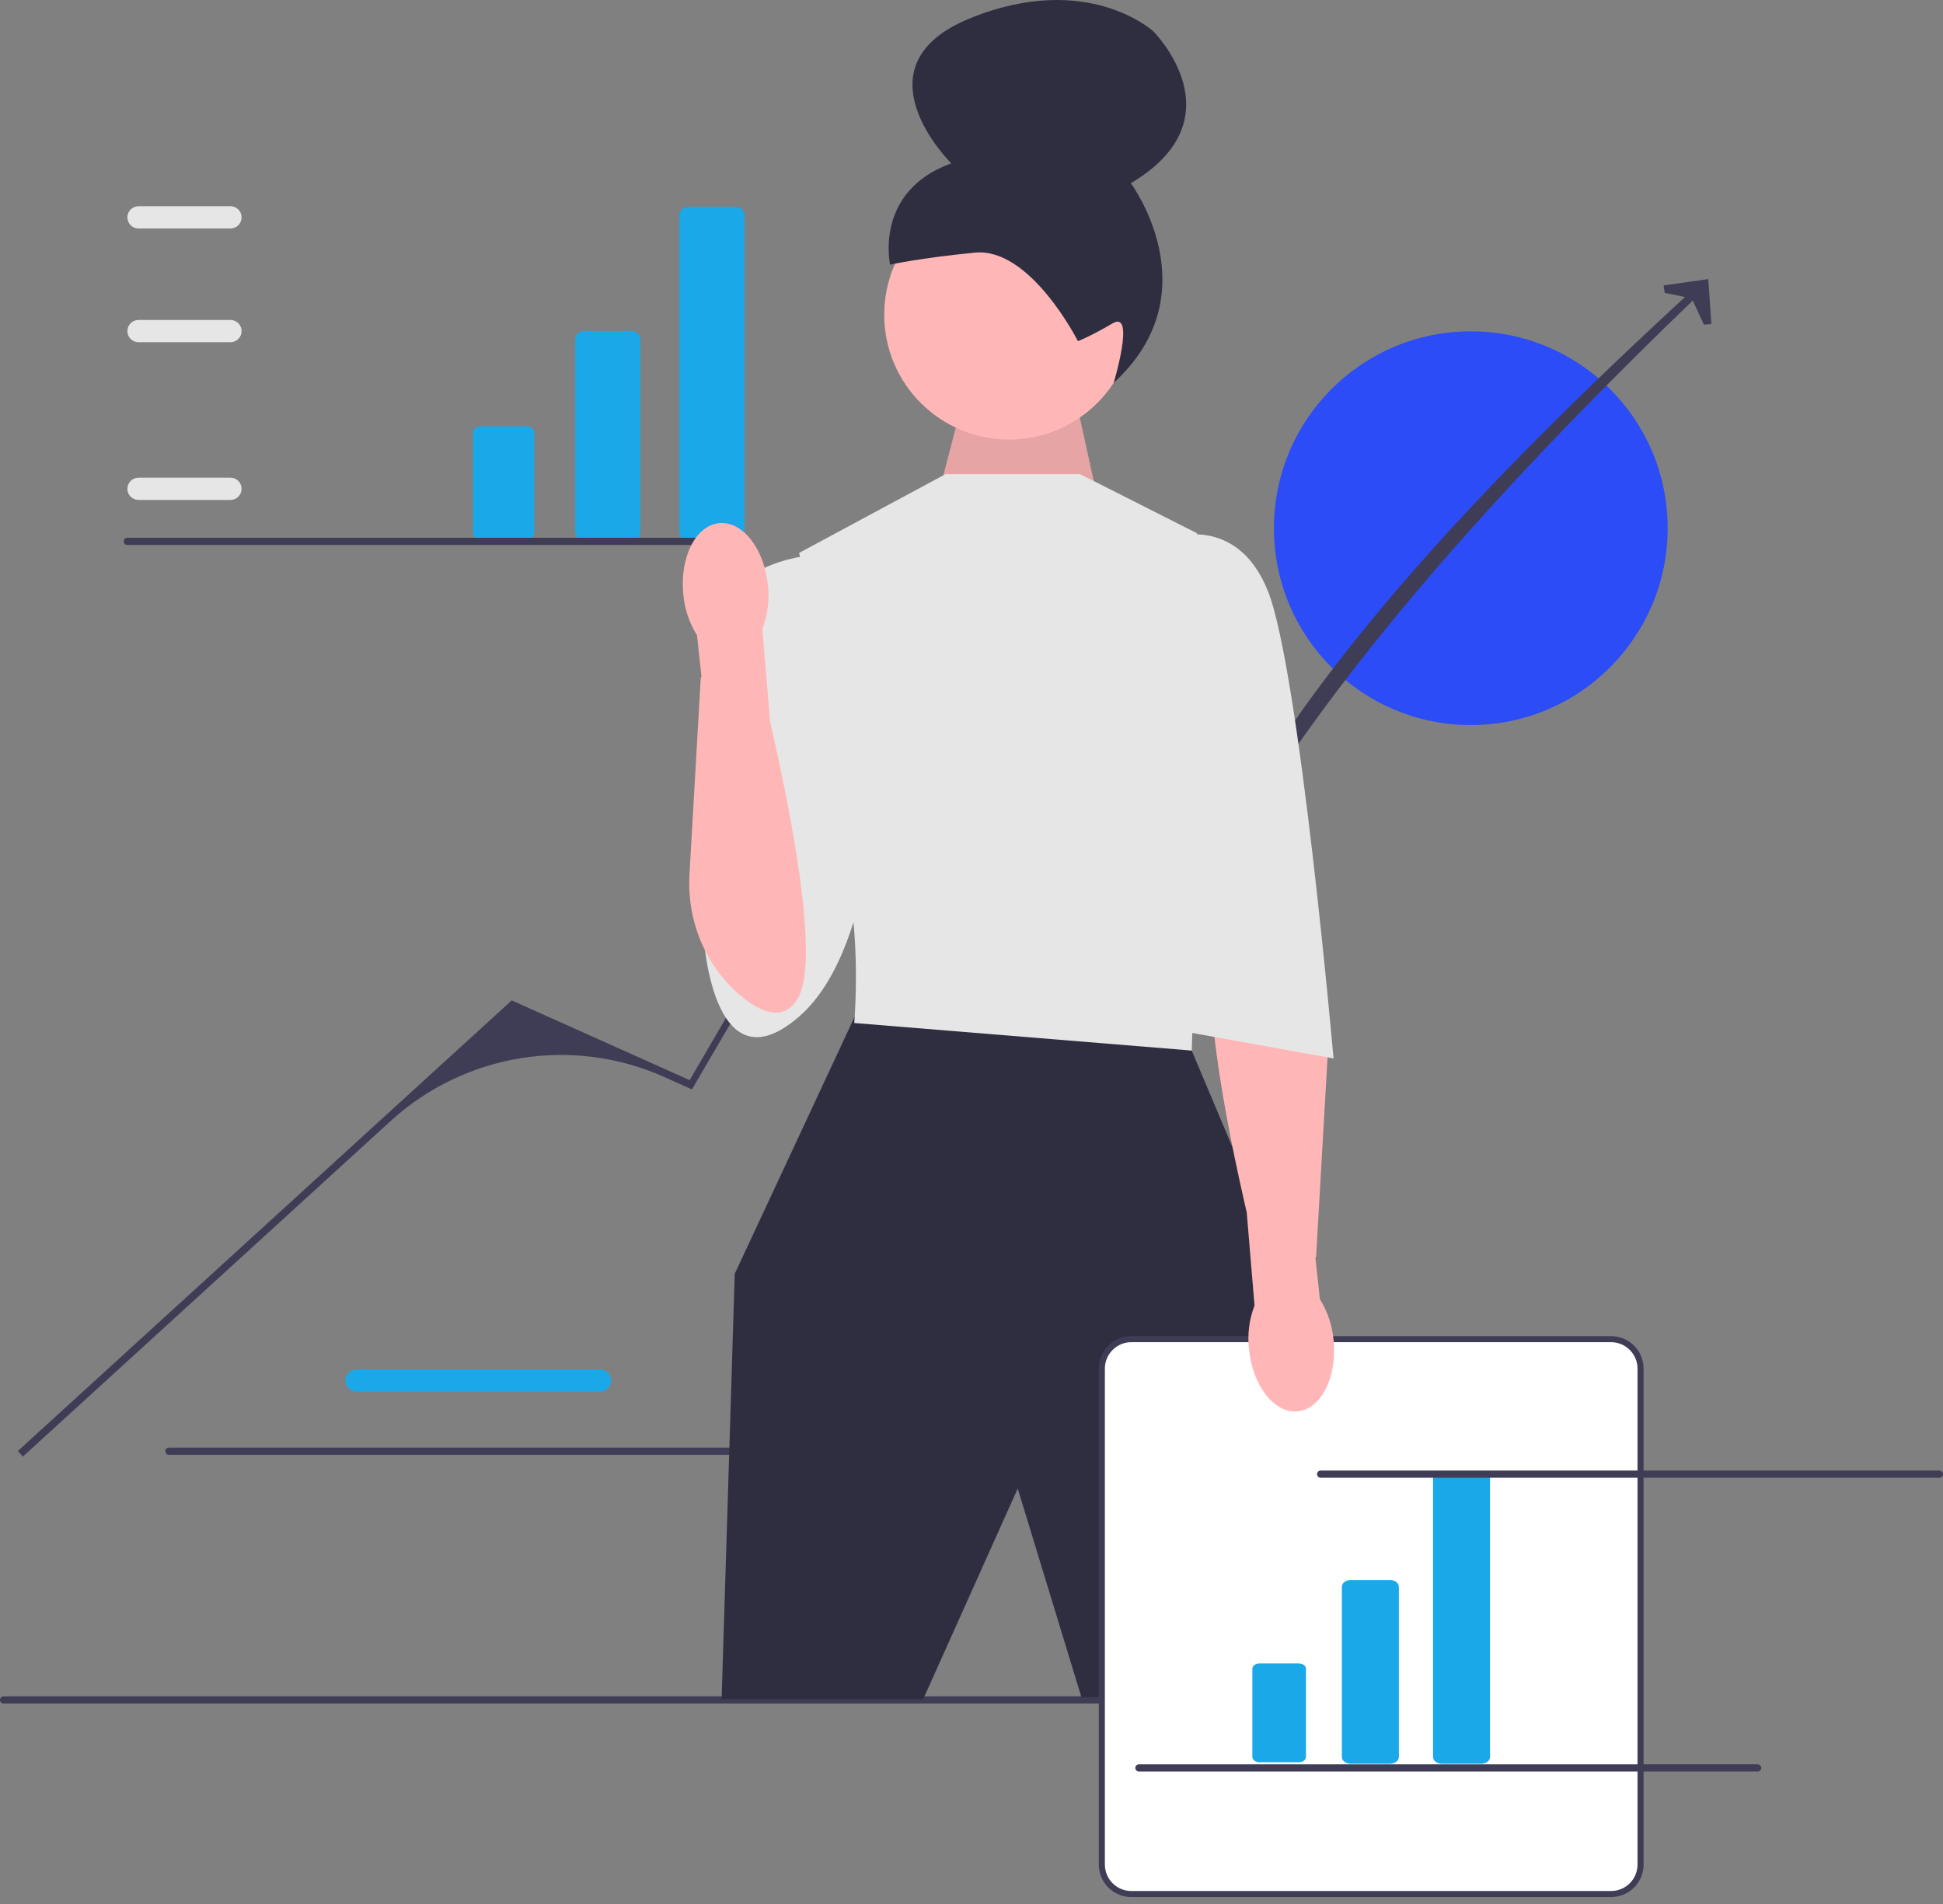
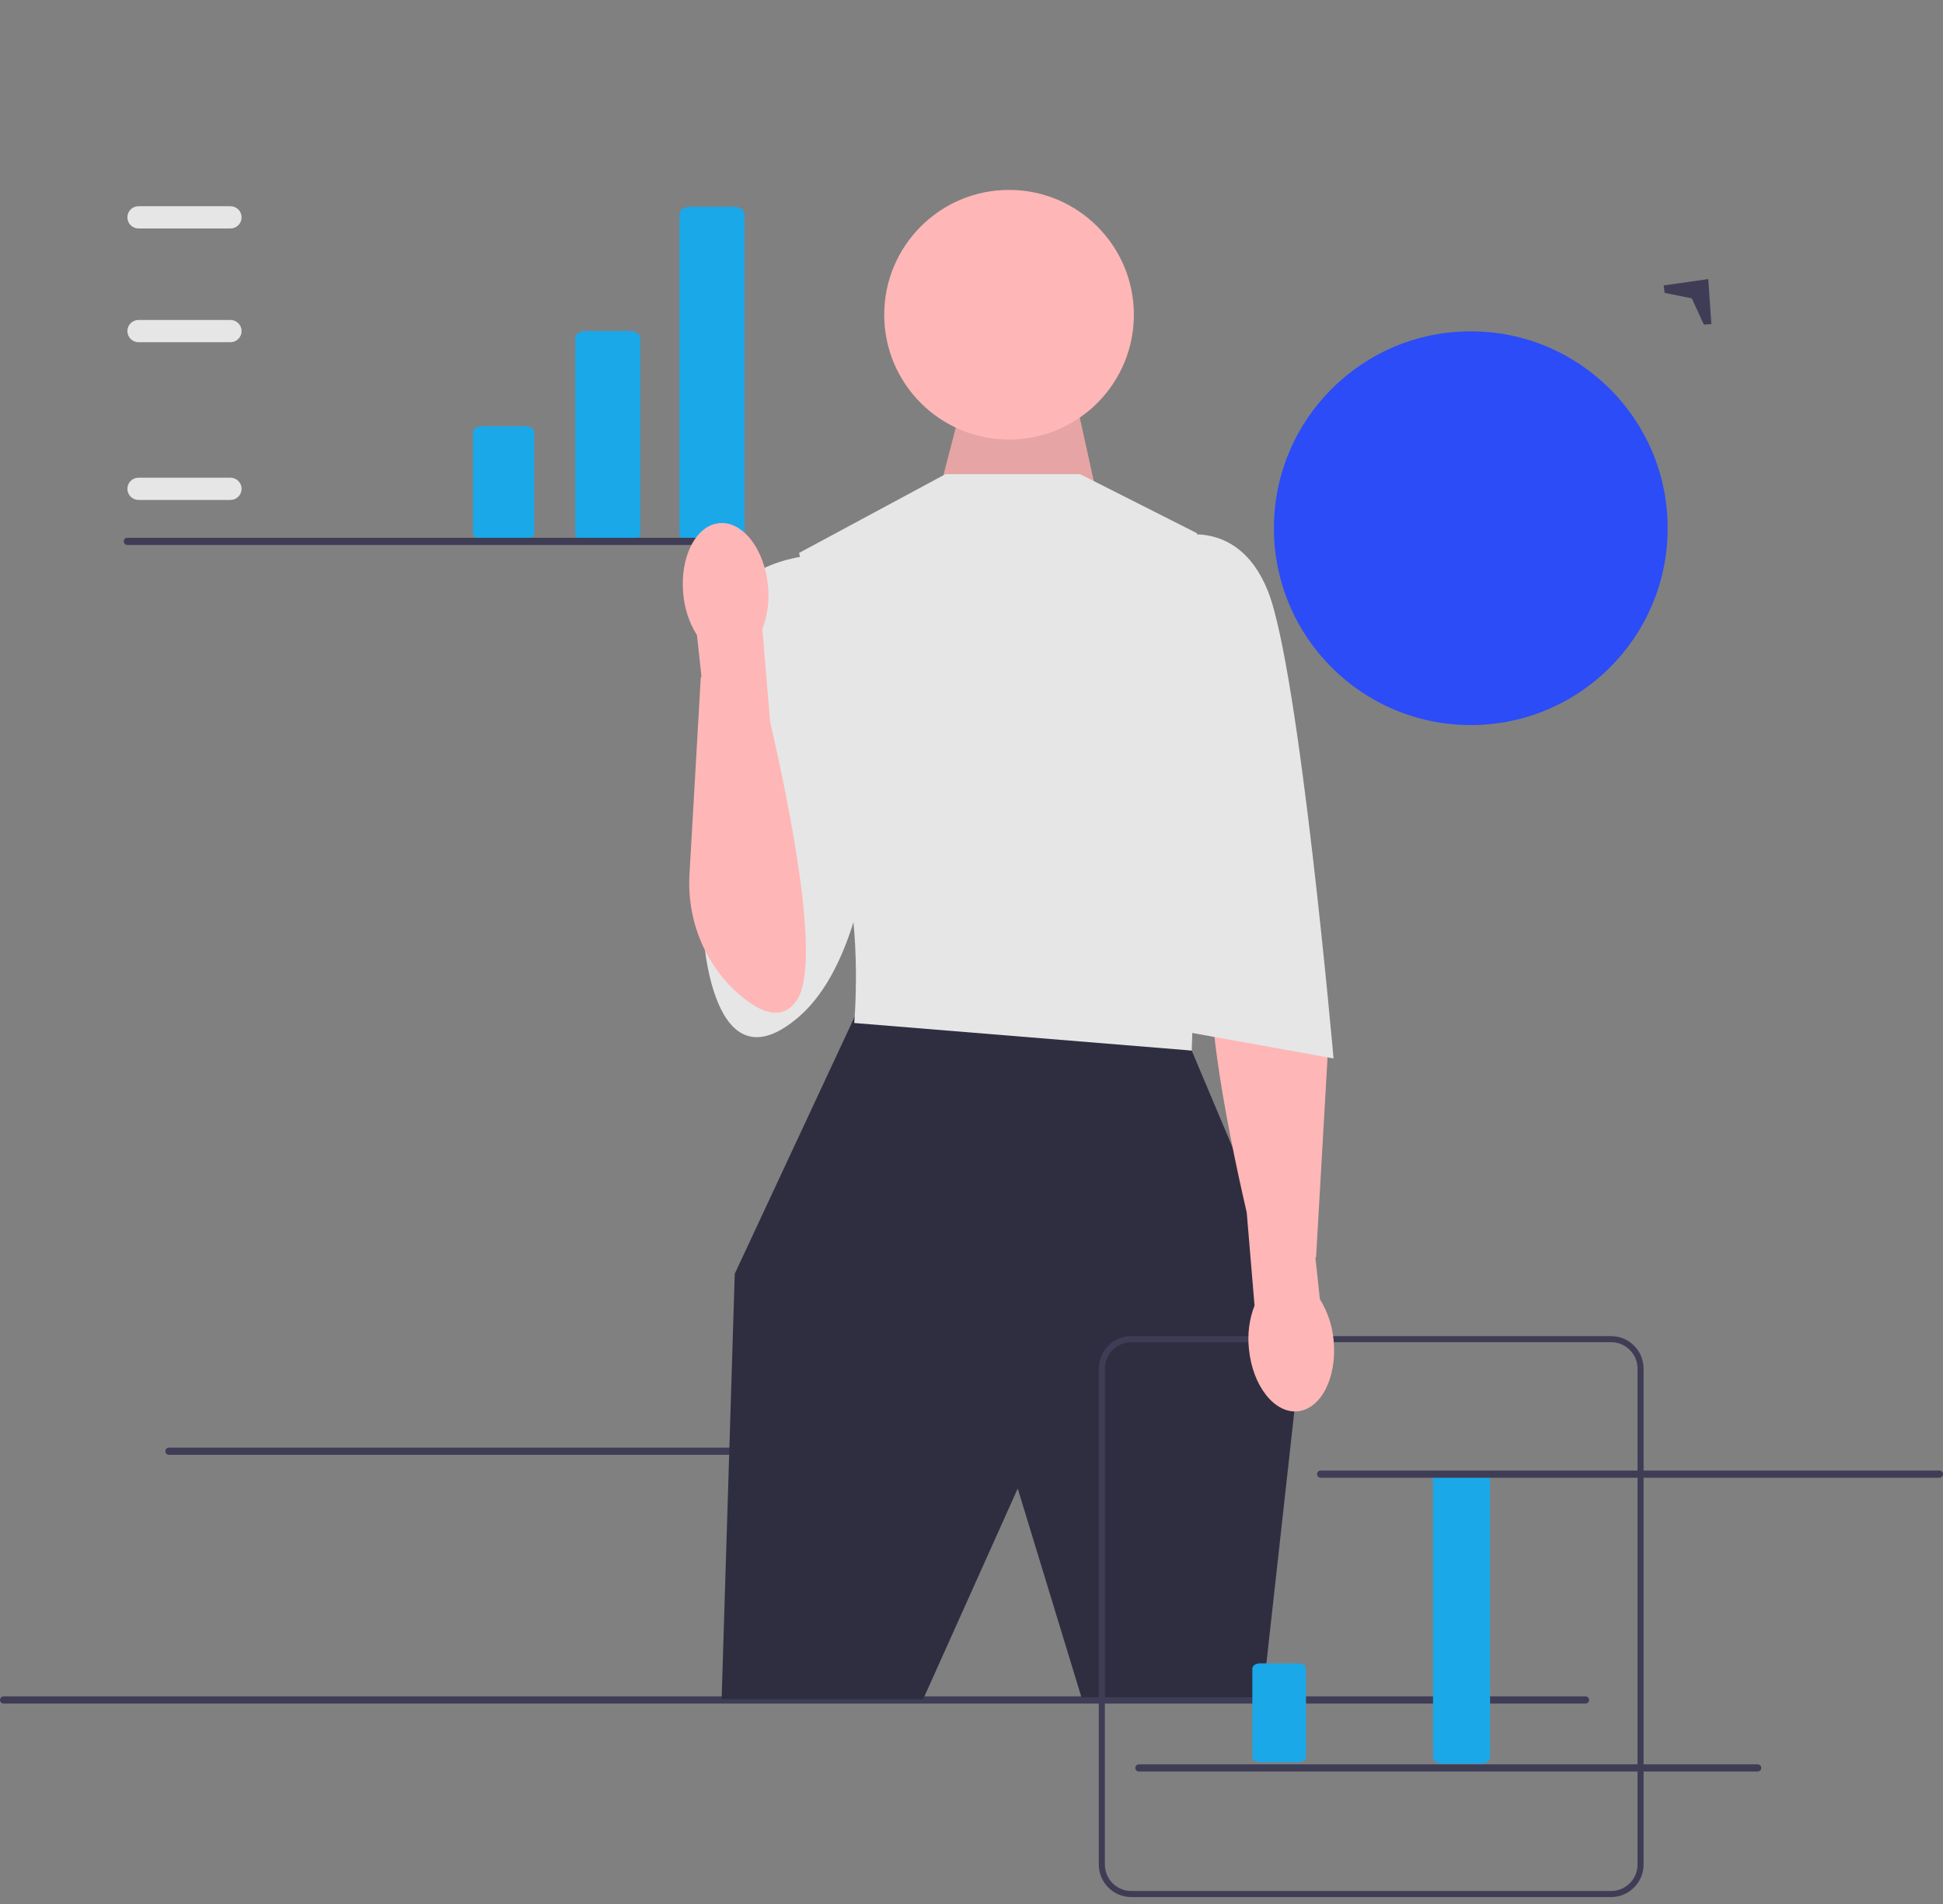
<svg xmlns="http://www.w3.org/2000/svg" width="100" height="98" viewBox="0 0 100 98" fill="none">
  <rect x="0" y="0" width="100" height="98" fill="#808080" stroke="none" />
  <g clip-path="url(#clip0_60_1955)">
-     <path d="M30.88 71.629H18.354C18.038 71.629 17.781 71.371 17.781 71.056C17.781 70.74 18.038 70.483 18.354 70.483H30.88C31.196 70.483 31.453 70.74 31.453 71.056C31.453 71.371 31.196 71.629 30.88 71.629Z" fill="#1AA8E9" />
    <path d="M8.509 74.694C8.509 74.797 8.592 74.88 8.695 74.88H40.54C40.643 74.88 40.725 74.797 40.725 74.694C40.725 74.591 40.643 74.509 40.54 74.509H8.695C8.592 74.509 8.509 74.591 8.509 74.694Z" fill="#3F3D56" />
    <path d="M75.697 37.319C81.293 37.319 85.829 32.782 85.829 27.186C85.829 21.59 81.293 17.054 75.697 17.054C70.101 17.054 65.565 21.59 65.565 27.186C65.565 32.782 70.101 37.319 75.697 37.319Z" fill="#2B4CF7" />
    <path d="M0 87.498C0 87.6 0.083 87.683 0.186 87.683H81.601C81.704 87.683 81.786 87.6 81.786 87.498C81.786 87.395 81.704 87.312 81.601 87.312H0.186C0.083 87.312 0 87.395 0 87.498Z" fill="#3F3D56" />
-     <path d="M1.178 74.971L0.917 74.685L26.336 51.491L35.494 55.596L45.383 38.637L53.508 34.721L61.036 47.267C65.1 36.745 75.293 25.737 87.506 14.569L87.806 14.812C76.351 25.779 66.551 36.796 60.989 47.94L54.026 36.301C53.697 35.751 53.005 35.538 52.424 35.809C47.983 37.875 44.279 41.248 41.806 45.477L35.612 56.072L34.198 55.438C29.469 53.319 23.932 54.207 20.104 57.7L1.178 74.971Z" fill="#3F3D56" />
    <path d="M88.079 16.68L87.693 16.707L87.07 15.357L85.676 15.074L85.622 14.691L87.92 14.365L88.079 16.68Z" fill="#3F3D56" />
    <path d="M48.43 24.938L49.796 19.685L55.119 19.429L56.712 26.67L48.43 24.938Z" fill="#FFB6B6" />
    <path opacity="0.1" d="M48.43 24.938L49.796 19.685L55.119 19.429L56.712 26.67L48.43 24.938Z" fill="black" />
    <path d="M51.932 22.625C55.481 22.625 58.357 19.748 58.357 16.2C58.357 12.652 55.481 9.775 51.932 9.775C48.384 9.775 45.508 12.652 45.508 16.2C45.508 19.748 48.384 22.625 51.932 22.625Z" fill="#FFB6B6" />
-     <path d="M55.477 17.56C55.477 17.56 53.037 12.724 50.177 13.003C47.317 13.282 45.811 13.622 45.811 13.622C45.811 13.622 44.962 9.856 48.958 8.407C48.958 8.407 43.877 3.398 49.927 0.941C55.977 -1.517 59.362 1.617 59.362 1.617C59.362 1.617 63.84 6.088 58.2 9.429C58.2 9.429 62.388 15.062 57.318 19.706C57.318 19.706 58.452 15.948 57.268 16.641C56.085 17.334 55.477 17.56 55.477 17.56Z" fill="#2F2E41" />
    <path d="M44.844 51.505L43.989 52.324L37.815 65.562L37.139 87.459H47.513L52.379 76.616L55.657 87.355H64.984L67.146 67.86L61.334 54.073L44.844 51.505Z" fill="#2F2E41" />
    <path d="M55.59 24.404H48.662L41.127 28.459L42.884 36.299C42.884 36.299 42.478 41.03 43.425 44.544C44.371 48.058 43.965 52.654 43.965 52.654L61.334 54.073L61.875 38.124L61.604 27.445L55.59 24.404Z" fill="#E6E6E6" />
    <path d="M42.276 28.527C42.276 28.527 38.085 28.662 37.41 31.365C36.734 34.069 36.193 47.991 36.193 47.991C36.193 47.991 36.599 56.252 41.127 52.324C45.655 48.396 45.249 36.502 45.249 36.502L42.276 28.527Z" fill="#E6E6E6" />
-     <path d="M82.918 97.487H58.225C57.388 97.487 56.708 96.807 56.708 95.97V70.444C56.708 69.607 57.388 68.927 58.225 68.927H82.918C83.754 68.927 84.434 69.607 84.434 70.444V95.97C84.434 96.807 83.754 97.487 82.918 97.487Z" fill="white" />
    <path d="M82.918 97.643H58.224C57.302 97.643 56.552 96.893 56.552 95.97V70.444C56.552 69.521 57.302 68.771 58.224 68.771H82.918C83.84 68.771 84.59 69.521 84.59 70.444V95.97C84.59 96.893 83.84 97.643 82.918 97.643ZM58.224 69.083C57.474 69.083 56.864 69.693 56.864 70.444V95.97C56.864 96.721 57.474 97.331 58.224 97.331H82.918C83.668 97.331 84.278 96.721 84.278 95.97V70.444C84.278 69.693 83.668 69.083 82.918 69.083H58.224Z" fill="#3F3D56" />
-     <path d="M71.546 90.781H69.51C69.263 90.781 69.061 90.625 69.061 90.434V81.672C69.061 81.48 69.263 81.325 69.51 81.325H71.546C71.793 81.325 71.995 81.48 71.995 81.672V90.434C71.995 90.625 71.793 90.781 71.546 90.781Z" fill="#1AA8E9" />
    <path d="M64.817 85.617C64.617 85.617 64.454 85.743 64.454 85.897V90.424C64.454 90.579 64.617 90.704 64.817 90.704H66.852C67.052 90.704 67.215 90.579 67.215 90.424V85.897C67.215 85.743 67.052 85.617 66.852 85.617H64.817Z" fill="#1AA8E9" />
    <path d="M76.239 90.781H74.204C73.956 90.781 73.754 90.625 73.754 90.434V76.074C73.754 75.883 73.956 75.727 74.204 75.727H76.239C76.487 75.727 76.688 75.883 76.688 76.074V90.434C76.688 90.625 76.487 90.781 76.239 90.781Z" fill="#1AA8E9" />
    <path d="M32.443 27.836H30.118C29.835 27.836 29.605 27.658 29.605 27.44V17.431C29.605 17.212 29.835 17.035 30.118 17.035H32.443C32.726 17.035 32.956 17.212 32.956 17.431V27.44C32.956 27.658 32.726 27.836 32.443 27.836Z" fill="#1AA8E9" />
    <path d="M24.757 21.938C24.528 21.938 24.342 22.081 24.342 22.258V27.429C24.342 27.605 24.528 27.749 24.757 27.749H27.082C27.31 27.749 27.496 27.605 27.496 27.429V22.258C27.496 22.081 27.31 21.938 27.082 21.938H24.757Z" fill="#1AA8E9" />
    <path d="M37.804 27.836H35.479C35.196 27.836 34.966 27.658 34.966 27.44V11.037C34.966 10.818 35.196 10.64 35.479 10.64H37.804C38.087 10.64 38.317 10.818 38.317 11.037V27.44C38.317 27.658 38.087 27.836 37.804 27.836Z" fill="#1AA8E9" />
    <path d="M66.785 72.641C67.99 72.526 68.819 70.898 68.638 69.006C68.576 68.249 68.333 67.517 67.931 66.873L67.699 64.731L67.734 64.721L68.317 54.564C68.453 52.202 67.518 49.881 65.717 48.348C64.646 47.436 63.503 46.974 62.768 48.126C61.548 50.039 63.128 57.923 64.165 62.405L64.567 67.195C64.294 67.904 64.195 68.668 64.278 69.424C64.459 71.316 65.581 72.756 66.785 72.641Z" fill="#FFB6B6" />
    <path d="M60.118 27.716C60.118 27.716 63.632 26.364 65.254 30.419C66.876 34.474 68.633 54.479 68.633 54.479L60.388 52.992L60.118 27.716Z" fill="#E6E6E6" />
    <path d="M11.861 25.732H7.129C6.813 25.732 6.556 25.475 6.556 25.16C6.556 24.844 6.813 24.587 7.129 24.587H11.861C12.177 24.587 12.434 24.844 12.434 25.16C12.434 25.475 12.177 25.732 11.861 25.732Z" fill="#E6E6E6" />
    <path d="M11.861 17.614H7.129C6.813 17.614 6.556 17.357 6.556 17.041C6.556 16.726 6.813 16.469 7.129 16.469H11.861C12.177 16.469 12.434 16.726 12.434 17.041C12.434 17.357 12.177 17.614 11.861 17.614Z" fill="#E6E6E6" />
    <path d="M11.861 11.76H7.129C6.813 11.76 6.556 11.503 6.556 11.187C6.556 10.871 6.813 10.614 7.129 10.614H11.861C12.177 10.614 12.434 10.871 12.434 11.187C12.434 11.503 12.177 11.76 11.861 11.76Z" fill="#E6E6E6" />
    <path d="M6.367 27.864C6.367 27.967 6.449 28.05 6.552 28.05H38.397C38.5 28.05 38.583 27.967 38.583 27.864C38.583 27.762 38.5 27.679 38.397 27.679H6.552C6.449 27.679 6.367 27.762 6.367 27.864Z" fill="#3F3D56" />
    <path d="M67.784 75.876C67.784 75.979 67.867 76.061 67.969 76.061H99.814C99.917 76.061 100 75.979 100 75.876C100 75.773 99.917 75.69 99.814 75.69H67.969C67.867 75.69 67.784 75.773 67.784 75.876Z" fill="#3F3D56" />
    <path d="M58.431 90.996C58.431 91.099 58.514 91.182 58.617 91.182H90.462C90.564 91.182 90.647 91.099 90.647 90.996C90.647 90.894 90.564 90.811 90.462 90.811H58.617C58.514 90.811 58.431 90.894 58.431 90.996Z" fill="#3F3D56" />
    <path d="M37.017 26.927C35.813 27.042 34.983 28.669 35.165 30.562C35.227 31.319 35.469 32.05 35.871 32.694L36.104 34.836L36.068 34.847L35.485 45.004C35.349 47.366 36.284 49.686 38.085 51.22C39.156 52.132 40.299 52.594 41.034 51.441C42.254 49.529 40.674 41.645 39.637 37.162L39.235 32.372C39.508 31.663 39.607 30.899 39.525 30.144C39.344 28.252 38.221 26.811 37.017 26.927Z" fill="#FFB6B6" />
  </g>
  <defs>
    <clipPath id="clip0_60_1955">
      <rect width="100" height="97.643" fill="white" />
    </clipPath>
  </defs>
</svg>